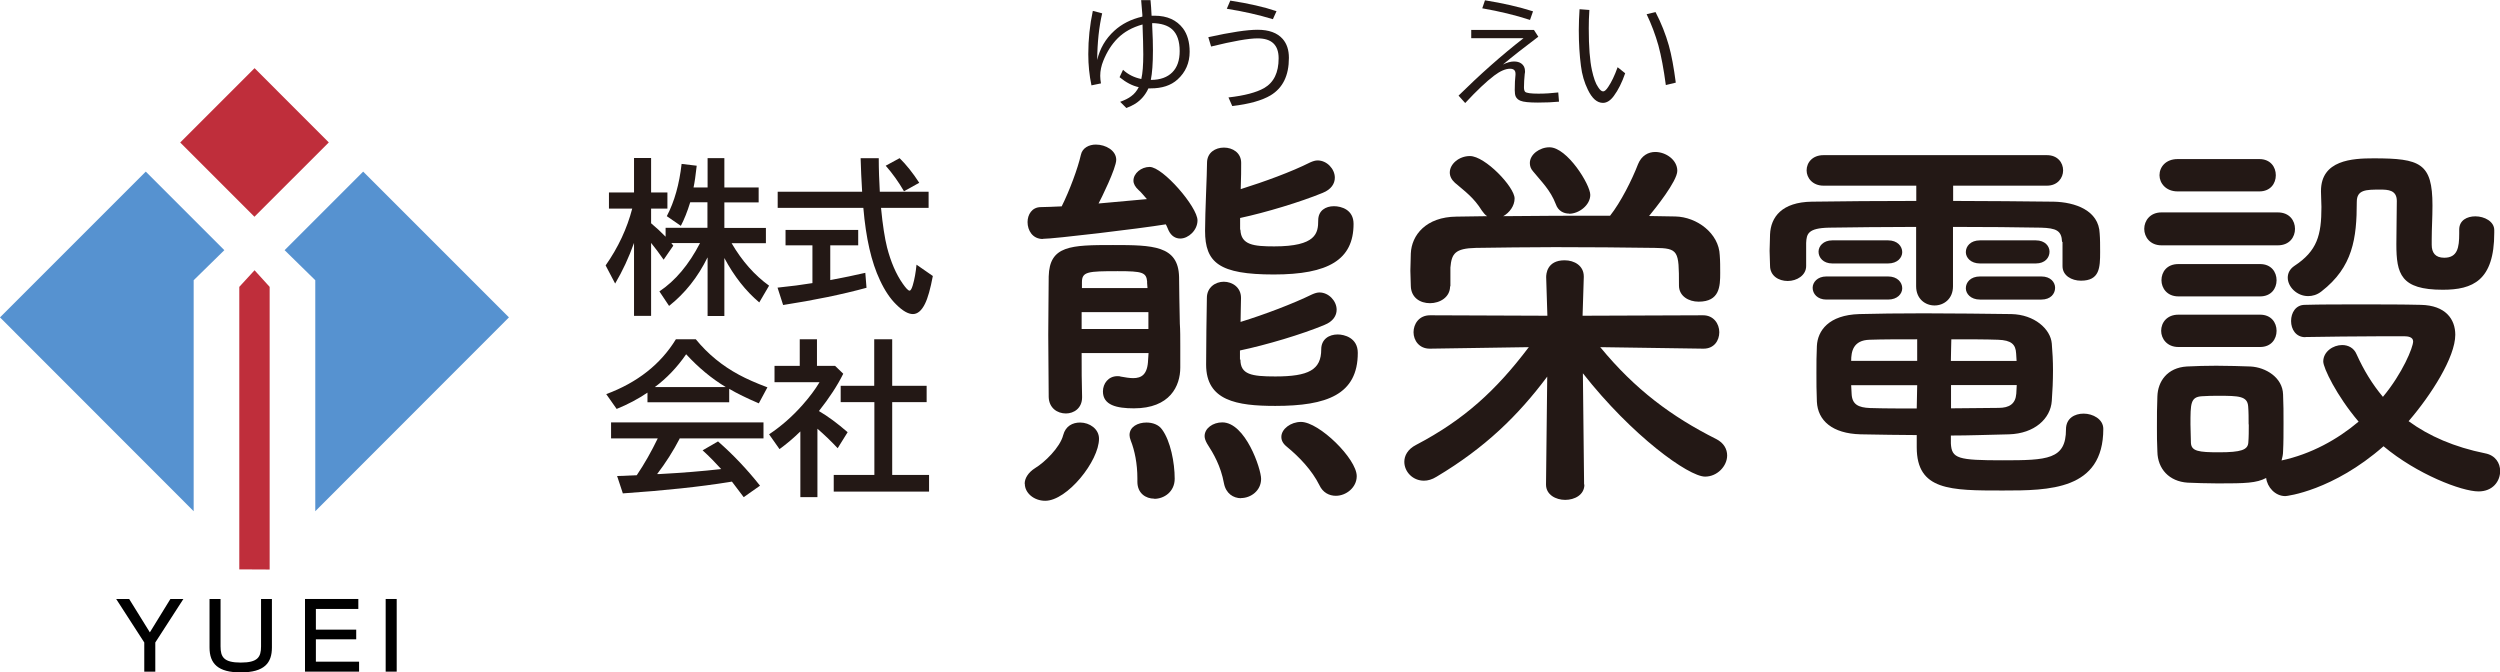
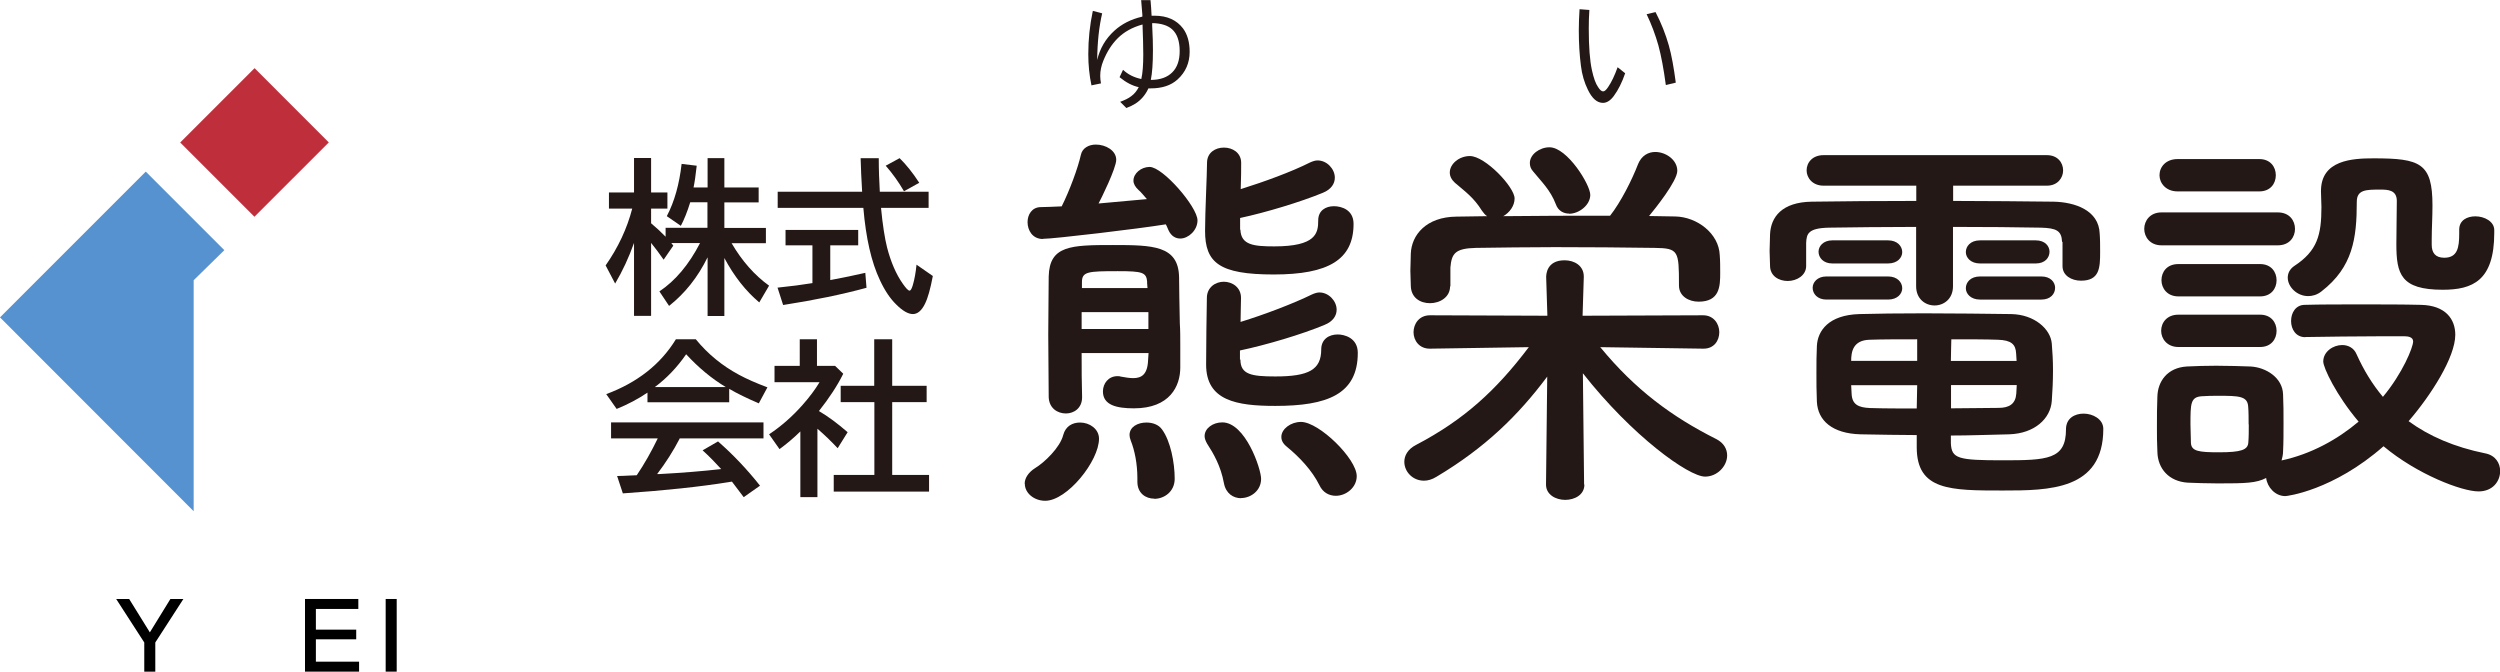
<svg xmlns="http://www.w3.org/2000/svg" id="_レイヤー_2" data-name="レイヤー 2" viewBox="0 0 165.49 44.5">
  <defs>
    <style>
      .cls-1 {
        fill: #5692d0;
      }

      .cls-2 {
        fill: #231815;
      }

      .cls-3 {
        fill: #bf2e3b;
      }
    </style>
  </defs>
  <g id="_レイヤー_1-2" data-name="レイヤー 1">
    <g>
      <g>
        <g>
          <g>
            <polygon class="cls-1" points="14.85 16.56 9.65 11.36 0 21.01 12.82 33.84 12.82 18.55 14.85 16.56" />
-             <polygon class="cls-1" points="18.84 16.56 24.04 11.36 33.69 21.01 20.87 33.84 20.87 18.55 18.84 16.56" />
          </g>
          <g>
            <rect class="cls-3" x="13.37" y="5.96" width="6.96" height="6.95" transform="translate(-1.74 14.67) rotate(-44.99)" />
-             <polygon class="cls-3" points="17.85 37.7 17.85 18.99 16.85 17.89 15.84 18.99 15.84 37.69 17.85 37.7" />
          </g>
        </g>
        <g>
          <path d="m8.55,39.65l1.37,2.21,1.36-2.21h.86l-1.86,2.88v1.93h-.73v-1.93l-1.86-2.88h.86Z" />
-           <path d="m14.6,39.65v3.14c0,.7.21,1.07,1.34,1.07s1.34-.37,1.34-1.07v-3.14h.72v3.21c0,1.02-.49,1.65-2.07,1.65-1.49,0-2.06-.57-2.06-1.65v-3.21h.73Z" />
          <path d="m23.72,39.65v.66h-2.81v1.37h2.67v.64h-2.67v1.48h2.86v.66h-3.58v-4.81h3.53Z" />
          <path d="m26.26,39.65v4.81h-.73v-4.81h.73Z" />
        </g>
      </g>
      <g>
        <g>
          <path class="cls-2" d="m46.83,17.05c-.64,1.3-1.48,2.36-2.54,3.2l-.64-.96c1.06-.71,1.95-1.77,2.69-3.2h-1.9s.08.1.13.17l-.64.93c-.29-.42-.57-.79-.83-1.11v4.83h-1.13v-4.83c-.34.96-.76,1.86-1.25,2.69l-.63-1.2c.84-1.2,1.42-2.45,1.76-3.76h-1.54v-1.07h1.66v-2.28h1.13v2.28h1.08v1.07h-1.08v.97c.35.29.67.59.96.89v-.59h2.77v-1.69h-1.14c-.19.62-.4,1.14-.62,1.56l-.93-.64c.51-.97.83-2.13.98-3.46l1,.12c-.07.64-.14,1.12-.21,1.44h.93v-1.94h1.11v1.94h2.27v.99h-2.27v1.69h2.75v1.01h-2.27c.69,1.18,1.52,2.12,2.48,2.81l-.65,1.11c-.9-.76-1.67-1.74-2.31-2.94v3.84h-1.11v-3.87Z" />
          <path class="cls-2" d="m54.96,16.24v2.3c.86-.16,1.63-.32,2.32-.48l.08.99c-1.61.44-3.46.82-5.52,1.14l-.37-1.15c.88-.09,1.65-.19,2.31-.3v-2.5h-1.78v-1.02h4.81v1.02h-1.84Zm3.28-3.55h3.23v1.07h-3.15c.11,1.15.25,2.02.4,2.62.25.96.59,1.76,1.04,2.4.21.3.36.46.45.46.07,0,.14-.12.21-.35.12-.4.2-.86.25-1.37l1.08.75c-.16.85-.33,1.46-.52,1.84-.22.45-.49.68-.8.68s-.68-.21-1.11-.64c-.39-.38-.75-.91-1.07-1.6-.57-1.2-.93-2.79-1.1-4.79h-5.67v-1.07h5.59c-.05-.79-.08-1.53-.1-2.22h1.2c0,.77.03,1.51.07,2.22Zm1.6-.03c-.36-.62-.76-1.18-1.21-1.69l.92-.5c.44.43.88.98,1.3,1.63l-1.01.56Z" />
          <path class="cls-2" d="m48.27,25.75v.88h-5.41v-.64c-.62.42-1.3.78-2.04,1.08l-.69-.98c2.07-.77,3.6-1.98,4.61-3.63h1.32c.8.98,1.76,1.76,2.86,2.35.5.27,1.13.55,1.88.83l-.57,1.06c-.77-.33-1.43-.65-1.96-.96Zm-3.26,3.25c-.45.87-.96,1.66-1.51,2.38h.17c1.49-.08,2.84-.19,4.07-.33-.38-.42-.79-.84-1.23-1.24l1.02-.59c1.02.89,1.94,1.87,2.78,2.93l-1.08.76c-.31-.42-.57-.76-.78-1.03l-.18.03c-1.92.31-4.26.56-7.04.75l-.38-1.15c.28,0,.55-.02.8-.03l.5-.02c.52-.77.98-1.59,1.39-2.44h-3.09v-1.06h10.09v1.06h-5.52Zm3.03-3.38c-.93-.56-1.8-1.28-2.62-2.17-.6.87-1.29,1.59-2.07,2.17h4.68Z" />
          <path class="cls-2" d="m54.21,27.21c.6.35,1.23.82,1.9,1.4l-.66,1.06c-.44-.47-.89-.9-1.34-1.29v4.53h-1.13v-4.35c-.44.43-.9.82-1.38,1.17l-.69-.98c.81-.54,1.55-1.19,2.22-1.95.45-.51.83-1.01,1.12-1.5h-2.98v-1.08h1.67v-1.76h1.14v1.76h1.2l.54.52c-.39.79-.93,1.61-1.61,2.47Zm3.66-1.67v-3.08h1.19v3.08h2.28v1.08h-2.28v4.82h2.44v1.1h-6.31v-1.1h2.69v-4.82h-2.23v-1.08h2.23Z" />
        </g>
        <g>
          <g>
            <path class="cls-2" d="m67.83,32.02c0-.34.21-.73.7-1.04.6-.36,1.64-1.35,1.85-2.18.16-.6.62-.83,1.12-.83.62,0,1.25.42,1.25,1.07,0,1.48-2.11,4.11-3.56,4.11-.75,0-1.35-.52-1.35-1.12Zm1.2-16.2c-.68,0-1.01-.57-1.01-1.12,0-.49.29-.99.88-.99.36,0,.83-.03,1.38-.05.52-1.04,1.07-2.52,1.27-3.41.1-.47.55-.68.99-.68.65,0,1.35.39,1.35,1.01,0,.55-1.01,2.6-1.17,2.89,1.17-.1,2.34-.21,3.2-.29-.21-.23-.39-.47-.55-.6-.23-.21-.34-.42-.34-.62,0-.49.52-.91,1.07-.91.88,0,3.17,2.65,3.17,3.54,0,.65-.6,1.2-1.14,1.2-.31,0-.6-.16-.78-.55-.05-.1-.1-.26-.18-.39-1.77.29-7.41.96-8.14.96Zm2.57,7.54c0,1.01,0,2,.03,2.91v.03c0,.73-.55,1.07-1.07,1.07-.57,0-1.12-.36-1.14-1.09,0-1.27-.03-2.7-.03-4.11s.03-2.78.03-3.87c.05-2.05,1.46-2.08,4.26-2.08,2.63,0,4.32.03,4.37,2.11,0,.34.03,2.31.05,3.09.03.42.03.96.03,1.48v1.43c0,1.22-.68,2.7-3.07,2.7-1.14,0-2.05-.21-2.05-1.12,0-.52.36-1.01.96-1.01.08,0,.16,0,.23.03.29.05.55.1.81.1.55,0,.96-.23.99-1.22,0-.13.03-.29.03-.44h-4.42Zm4.42-2.7h-4.42v1.12h4.42v-1.12Zm-.08-1.98c-.05-.65-.29-.73-1.95-.73-1.98,0-2.37.03-2.37.73v.39h4.34l-.03-.39Zm.47,14.33c-.57,0-1.12-.36-1.12-1.12v-.23c0-.96-.18-1.85-.44-2.5-.05-.13-.08-.26-.08-.36,0-.55.55-.83,1.12-.83.39,0,.81.13,1.04.47.55.75.83,2.18.83,3.25,0,.86-.7,1.33-1.35,1.33Zm5.75-.03c-.52,0-1.01-.31-1.14-.99-.21-1.14-.68-1.95-1.12-2.63-.1-.18-.16-.34-.16-.49,0-.52.55-.91,1.17-.91,1.53,0,2.57,3.07,2.57,3.74,0,.78-.68,1.27-1.33,1.27Zm-.05-17.76c.05.99.86,1.09,2.24,1.09,2.78,0,2.91-.88,2.91-1.72,0-.65.49-.94,1.04-.94.49,0,1.3.23,1.3,1.17,0,2.37-1.66,3.35-5.28,3.35s-4.55-.78-4.55-2.89c0-1.22.13-3.77.13-4.5,0-.68.55-1.01,1.12-1.01s1.14.34,1.14,1.01c0,.39,0,1.04-.03,1.74,1.56-.49,3.35-1.14,4.6-1.77.18-.08.34-.13.49-.13.62,0,1.14.57,1.14,1.14,0,.39-.23.78-.81,1.01-1.46.6-3.77,1.3-5.46,1.66v.75Zm0,8.58c0,.99.73,1.12,2.31,1.12,2.21,0,3.04-.44,3.04-1.79,0-.68.52-.99,1.09-.99.42,0,1.33.21,1.33,1.22,0,2.76-2.05,3.51-5.46,3.51-2.55,0-4.58-.34-4.58-2.73,0-1.46.03-3.12.05-4.42,0-.7.57-1.07,1.12-1.07s1.14.36,1.14,1.07c0,.44-.03,1.01-.03,1.59,1.59-.49,3.46-1.2,4.73-1.82.18-.08.34-.13.49-.13.62,0,1.14.57,1.14,1.14,0,.39-.23.78-.81,1.01-1.48.62-3.87,1.33-5.59,1.69v.6Zm6.32,9.02c-.44,0-.86-.21-1.09-.7-.49-.99-1.33-1.87-2.16-2.55-.26-.21-.36-.42-.36-.65,0-.52.62-.99,1.3-.99,1.2,0,3.69,2.44,3.69,3.59,0,.75-.7,1.3-1.38,1.3Z" />
            <path class="cls-2" d="m104.88,32.08c0,.68-.65,1.01-1.27,1.01s-1.27-.34-1.27-1.01v-.03l.08-7.12c-1.92,2.57-4.11,4.71-7.33,6.63-.29.18-.57.26-.83.26-.75,0-1.3-.6-1.3-1.25,0-.39.21-.83.78-1.12,3.17-1.66,5.3-3.61,7.46-6.47l-6.53.1h-.03c-.7,0-1.07-.55-1.07-1.09s.36-1.12,1.09-1.12l7.77.03-.08-2.55c0-.18.03-1.12,1.22-1.12.65,0,1.27.36,1.27,1.07v.05l-.08,2.55,7.98-.03c.7,0,1.07.57,1.07,1.12s-.34,1.09-1.04,1.09h-.03l-6.81-.1c2.31,2.81,4.73,4.6,7.67,6.08.52.26.73.68.73,1.09,0,.7-.65,1.4-1.46,1.4-1.09,0-4.84-2.7-8.09-6.84l.08,7.33v.03Zm-8.89-13.13c0,.73-.68,1.12-1.33,1.12s-1.25-.36-1.27-1.14c0-.34-.03-.68-.03-1.01,0-.36.03-.75.03-1.14.05-1.22,1.01-2.42,3.02-2.44l2.03-.03c-.13-.08-.23-.21-.34-.36-.55-.88-1.09-1.25-1.79-1.85-.23-.21-.34-.44-.34-.68,0-.57.62-1.09,1.33-1.09,1.01,0,2.96,2.05,2.96,2.81,0,.49-.34.94-.75,1.17,2.34-.03,4.71-.03,7.07-.03.7-.88,1.46-2.39,1.85-3.41.23-.57.68-.81,1.14-.81.7,0,1.46.52,1.46,1.25,0,.68-1.48,2.52-1.87,2.99.57,0,1.17.03,1.74.03,1.43.03,2.89,1.12,2.94,2.57.03.36.03.78.03,1.17,0,.88-.03,1.9-1.43,1.9-.65,0-1.3-.36-1.3-1.07v-.05c0-2.24-.03-2.42-1.61-2.44-2.05-.03-4.37-.05-6.6-.05-1.85,0-3.64.03-5.23.05-1.4.03-1.61.39-1.69,1.3v1.25Zm7.88-4.81c-.36,0-.73-.18-.88-.62-.36-.94-.94-1.48-1.51-2.18-.16-.18-.21-.36-.21-.55,0-.57.65-1.04,1.3-1.04,1.17,0,2.7,2.47,2.7,3.15s-.75,1.25-1.4,1.25Z" />
            <path class="cls-2" d="m136.5,16.01c-.03-.75-.39-.91-1.4-.94-1.56-.03-3.67-.05-5.82-.05v3.93c0,.83-.6,1.27-1.22,1.27s-1.22-.44-1.22-1.27v-3.93c-2.18,0-4.26.03-5.77.05-1.4.03-1.48.42-1.51,1.01v1.53c0,.62-.62.99-1.22.99s-1.17-.34-1.17-1.01c0-.31-.03-.65-.03-.99s.03-.7.03-1.09c.05-1.14.78-2.13,2.76-2.16,2.08-.03,4.47-.05,6.92-.05v-1.01h-6.14c-.73,0-1.12-.52-1.12-1.01,0-.52.39-1.01,1.12-1.01h14.79c.7,0,1.07.49,1.07,1.01,0,.49-.36,1.01-1.07,1.01h-6.21v1.01c2.34,0,4.63.03,6.66.05,1.4.03,2.99.57,3.04,2.11.03.34.03.81.03,1.22,0,1.04-.03,1.9-1.27,1.9-.62,0-1.22-.34-1.22-.96v-1.61Zm-15.6,3.82c-.6,0-.91-.39-.91-.78,0-.36.31-.75.91-.75h4.08c.62,0,.94.39.94.78,0,.36-.31.75-.94.75h-4.08Zm8.24,9.52c.05,1.01.47,1.12,3.43,1.12s4.19-.05,4.19-2.05c0-.73.57-1.04,1.17-1.04s1.3.36,1.3,1.01c0,4.06-3.59,4.08-6.66,4.08-3.46,0-5.69,0-5.69-2.86v-.81c-1.17,0-2.37-.03-3.72-.05-1.87-.05-2.83-.91-2.89-2.16-.03-.65-.03-1.3-.03-1.9s0-1.22.03-1.79c.05-1.01.78-2.05,2.81-2.11,1.09-.03,2.63-.05,4.26-.05,2,0,4.13.03,5.8.05,1.53.03,2.6.99,2.68,1.95.05.57.08,1.17.08,1.77,0,.68-.03,1.38-.08,2.03-.08,1.17-1.14,2.16-2.83,2.21-1.4.03-2.63.08-3.85.08v.52Zm-7.85-11.91c-.6,0-.91-.39-.91-.78,0-.36.31-.75.91-.75h3.69c.62,0,.94.39.94.78,0,.36-.31.75-.94.75h-3.69Zm5.62,5.02c-1.17,0-2.29,0-3.15.03-1.09.03-1.22.78-1.22,1.4h4.37v-1.43Zm0,3.04h-4.37c0,.18.03.39.03.57.03.7.44.91,1.22.94.94.03,1.98.03,3.09.03l.03-1.53Zm6.58-1.61c0-.16-.03-.34-.03-.49-.03-.6-.31-.88-1.2-.91-.81-.03-1.92-.03-3.09-.03,0,.36-.03.86-.03,1.43h4.34Zm-4.34,1.61v1.53c1.09,0,2.16-.03,3.15-.03.7,0,1.12-.26,1.17-.94,0-.18.03-.39.03-.57h-4.34Zm1.92-8.06c-.62,0-.94-.39-.94-.75,0-.39.31-.78.94-.78h3.69c.62,0,.91.39.91.75,0,.39-.29.78-.91.78h-3.69Zm0,2.39c-.62,0-.94-.39-.94-.75,0-.39.31-.78.94-.78h4.06c.62,0,.91.39.91.75,0,.39-.29.78-.91.78h-4.06Z" />
            <path class="cls-2" d="m143.08,16.24c-.75,0-1.14-.55-1.14-1.09s.39-1.09,1.14-1.09h7.7c.78,0,1.14.55,1.14,1.09s-.36,1.09-1.14,1.09h-7.7Zm9.52,6.08c-.62,0-.94-.52-.94-1.07s.31-1.07.91-1.07c1.01-.03,2.34-.03,3.72-.03s2.78,0,3.95.03c1.66.03,2.29.96,2.29,1.98,0,1.48-1.59,3.98-3.09,5.72,1.35.99,3.04,1.72,5.07,2.13.68.13.99.65.99,1.17,0,.68-.49,1.35-1.43,1.35-1.12,0-4.08-1.14-6.29-2.99-3.35,2.94-6.4,3.3-6.5,3.3-.68,0-1.2-.6-1.27-1.2-.65.34-1.35.36-3.2.36-.73,0-1.48-.03-2-.05-1.22-.08-1.98-.91-2-2.05-.03-.57-.03-1.09-.03-1.61,0-.73,0-1.4.03-2.05.03-.99.65-1.9,1.95-1.98.6-.03,1.27-.05,1.95-.05.83,0,1.64.03,2.26.05,1.01.05,2.13.73,2.16,1.85.03.6.03,1.25.03,1.9s0,1.3-.03,1.87c0,.21-.05.42-.1.6,1.95-.42,3.69-1.38,5.1-2.57-1.46-1.72-2.34-3.56-2.34-3.98,0-.65.65-1.09,1.25-1.09.39,0,.78.18.96.62.47,1.04,1.04,1.98,1.74,2.81,1.3-1.56,2-3.28,2-3.67,0-.31-.39-.34-.57-.34h-1.66c-1.61,0-3.43.03-4.86.05h-.03Zm-8.45-9.65c-.78,0-1.2-.55-1.2-1.07,0-.55.42-1.07,1.2-1.07h5.41c.73,0,1.09.52,1.09,1.07s-.36,1.07-1.09,1.07h-5.41Zm.05,10.3c-.75,0-1.14-.55-1.14-1.07,0-.55.39-1.07,1.14-1.07h5.41c.73,0,1.09.52,1.09,1.07s-.36,1.07-1.09,1.07h-5.41Zm0-3.35c-.75,0-1.12-.55-1.12-1.07,0-.55.36-1.07,1.12-1.07h5.41c.73,0,1.09.52,1.09,1.07s-.36,1.07-1.09,1.07h-5.41Zm4.65,8.48c0-.42,0-.83-.03-1.2-.05-.68-.62-.7-1.95-.7-.36,0-.73,0-1.12.03-.75.05-.75.49-.75,1.87,0,.42.03.83.03,1.22.03.55.52.62,1.85.62,1.48,0,1.92-.16,1.95-.65.03-.36.03-.78.03-1.2Zm13.94-12.9c0-.62.52-.88,1.07-.88.6,0,1.25.34,1.25.91v.18c0,3.17-1.43,3.77-3.41,3.77-2.78,0-3.07-1.04-3.07-3.02,0-.96.03-2.08.03-2.86,0-.73-.6-.75-1.09-.75-.94,0-1.56,0-1.56.81,0,2.42-.26,4.32-2.34,5.93-.29.23-.6.31-.88.31-.75,0-1.35-.62-1.35-1.22,0-.29.13-.57.44-.78,1.51-.99,1.79-2.03,1.79-3.9,0-.31-.03-.65-.03-1.01v-.05c0-2.05,2.08-2.16,3.48-2.16,3.09,0,3.9.31,3.9,3.12,0,.83-.05,1.51-.05,2.24v.36c0,.52.23.86.83.86.88,0,.99-.68.99-1.59v-.26Z" />
          </g>
          <g>
            <path class="cls-2" d="m72.96.88c-.21.9-.32,1.93-.33,3.09.18-.76.55-1.4,1.13-1.93.49-.45,1.11-.77,1.86-.94v-.12c-.03-.39-.06-.71-.08-.97h.62c.03.29.05.63.07,1.03h.2c.84,0,1.46.29,1.88.84.29.39.44.91.44,1.55,0,.73-.27,1.35-.8,1.83-.44.4-1.03.59-1.78.59h-.15c-.2.44-.49.77-.86,1.01-.16.1-.36.2-.6.29l-.41-.41c.3-.11.55-.23.73-.37.21-.15.37-.35.5-.6-.42-.09-.84-.31-1.27-.66l.23-.49c.33.31.73.51,1.21.61.09-.39.13-.93.13-1.63,0-.52-.02-1.17-.05-1.98-.68.19-1.22.49-1.64.91-.4.4-.71.89-.95,1.48-.14.34-.21.68-.21,1.01,0,.16.02.33.05.5l-.63.13c-.14-.66-.21-1.35-.21-2.07,0-.97.1-1.92.3-2.86l.61.16Zm3.31.65v.16c.04.72.05,1.27.05,1.64,0,.87-.05,1.52-.14,1.96.63,0,1.1-.18,1.42-.5.33-.33.49-.8.49-1.41,0-.66-.17-1.14-.5-1.44-.29-.26-.73-.4-1.32-.41Z" />
-             <path class="cls-2" d="m79.99,2.46c1.49-.33,2.57-.49,3.26-.49.74,0,1.3.2,1.66.61.27.31.41.72.41,1.25,0,1.17-.4,1.99-1.21,2.48-.57.34-1.42.58-2.54.71l-.25-.57c1.06-.12,1.85-.33,2.36-.62.64-.37.96-1.02.96-1.97,0-.88-.46-1.32-1.39-1.32-.59,0-1.62.18-3.08.54l-.18-.6Zm4.27-1.19c-.95-.29-1.97-.52-3.05-.69l.23-.54c1.22.19,2.24.42,3.06.7l-.24.53Z" />
          </g>
          <g>
-             <path class="cls-2" d="m97.38,1.98h4.16l.29.45c-.89.67-1.67,1.28-2.34,1.84.27-.13.51-.2.73-.2.19,0,.35.04.48.13.17.12.25.29.25.52,0,.04,0,.1-.02.18-.03.31-.05.6-.05.88,0,.15.03.25.08.3.09.08.38.12.88.12.44,0,.88-.03,1.31-.08l.05.61c-.41.04-.87.06-1.4.06-.58,0-.96-.04-1.15-.12-.15-.06-.25-.15-.31-.27-.05-.1-.07-.25-.07-.44,0-.41.02-.75.05-1.01,0-.03,0-.05,0-.07,0-.22-.12-.33-.36-.33-.3,0-.65.15-1.06.46-.5.38-1.14.98-1.91,1.81l-.44-.49c1.42-1.4,2.85-2.67,4.3-3.8h-3.46v-.56Zm3.9-.66c-.97-.32-2.02-.57-3.16-.77l.18-.53c1.18.19,2.24.43,3.18.73l-.2.57Z" />
            <path class="cls-2" d="m107.58,4.85c-.21.61-.46,1.11-.75,1.5-.22.3-.46.46-.72.46-.39,0-.72-.29-1-.87-.23-.47-.39-1-.46-1.59-.09-.69-.14-1.47-.14-2.35,0-.45.02-.91.05-1.39l.65.05c-.03.42-.04.83-.04,1.23,0,1.21.07,2.12.21,2.76.11.5.24.88.41,1.12.12.19.23.28.33.28s.21-.1.34-.3c.21-.31.42-.74.62-1.3l.5.4Zm2.69.77c-.14-1.04-.3-1.91-.49-2.61-.2-.71-.46-1.4-.78-2.07l.59-.14c.38.73.67,1.47.88,2.21.18.64.33,1.46.46,2.46l-.66.16Z" />
          </g>
        </g>
      </g>
    </g>
  </g>
</svg>